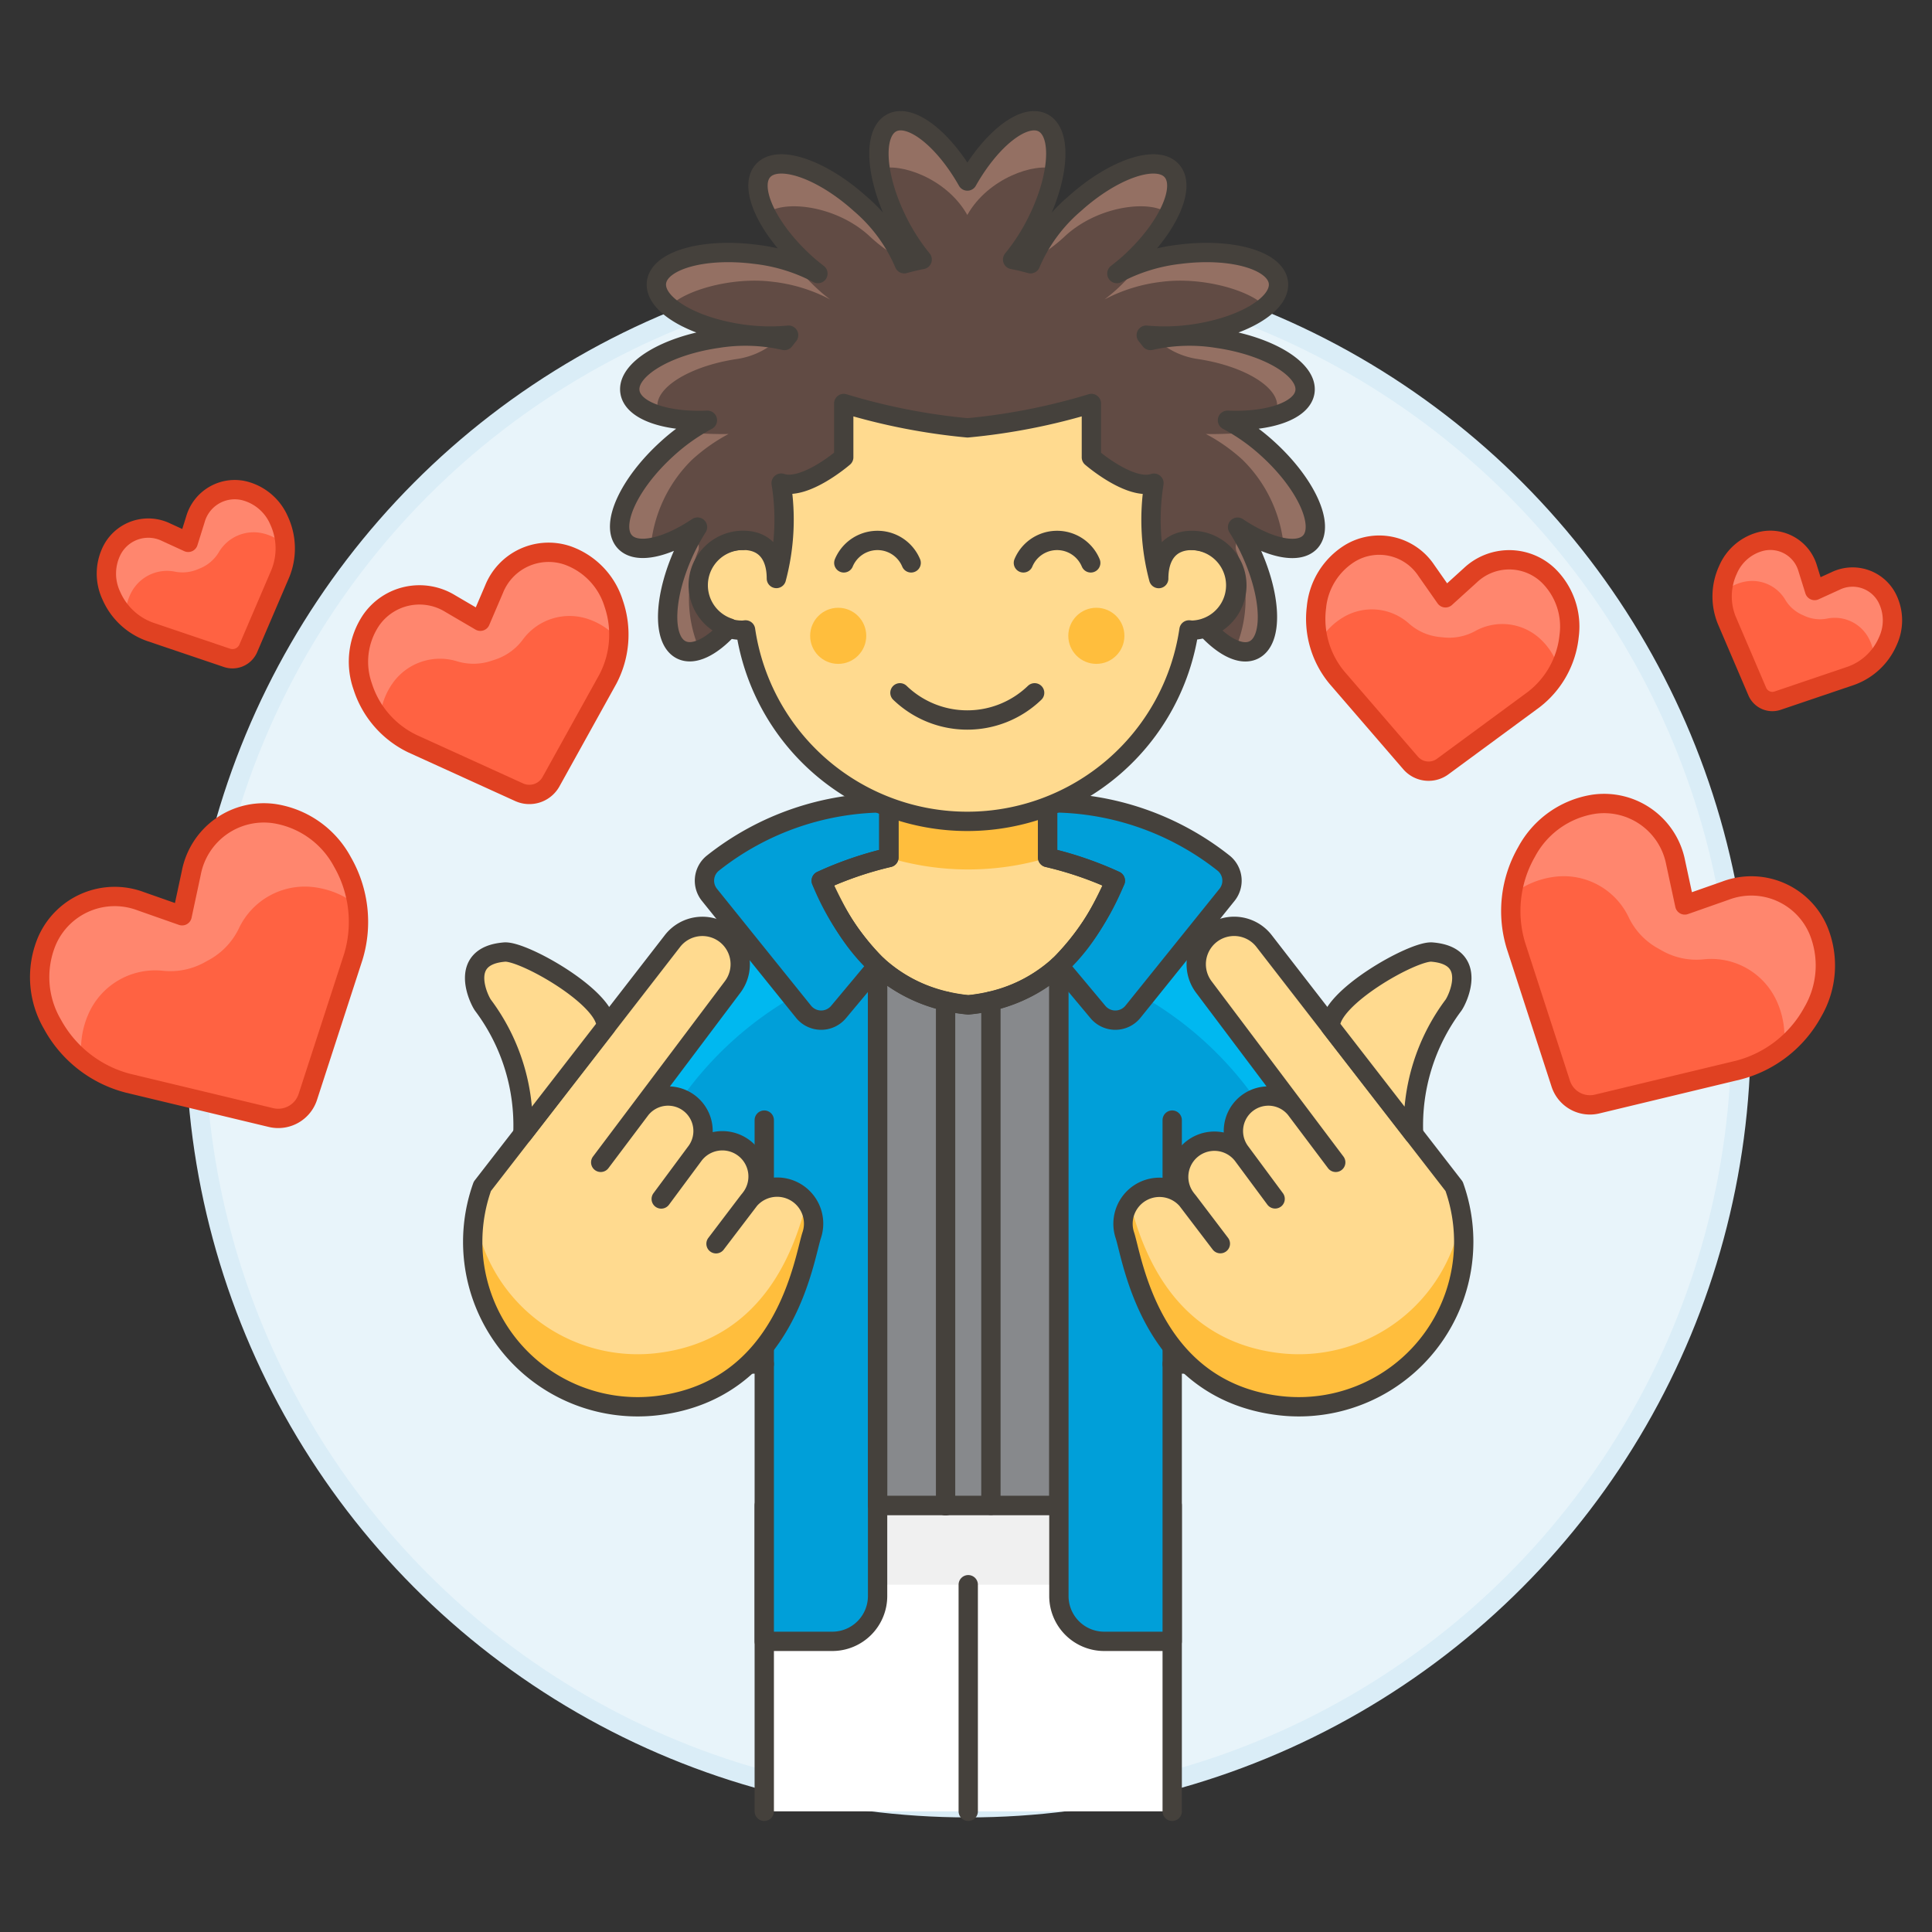
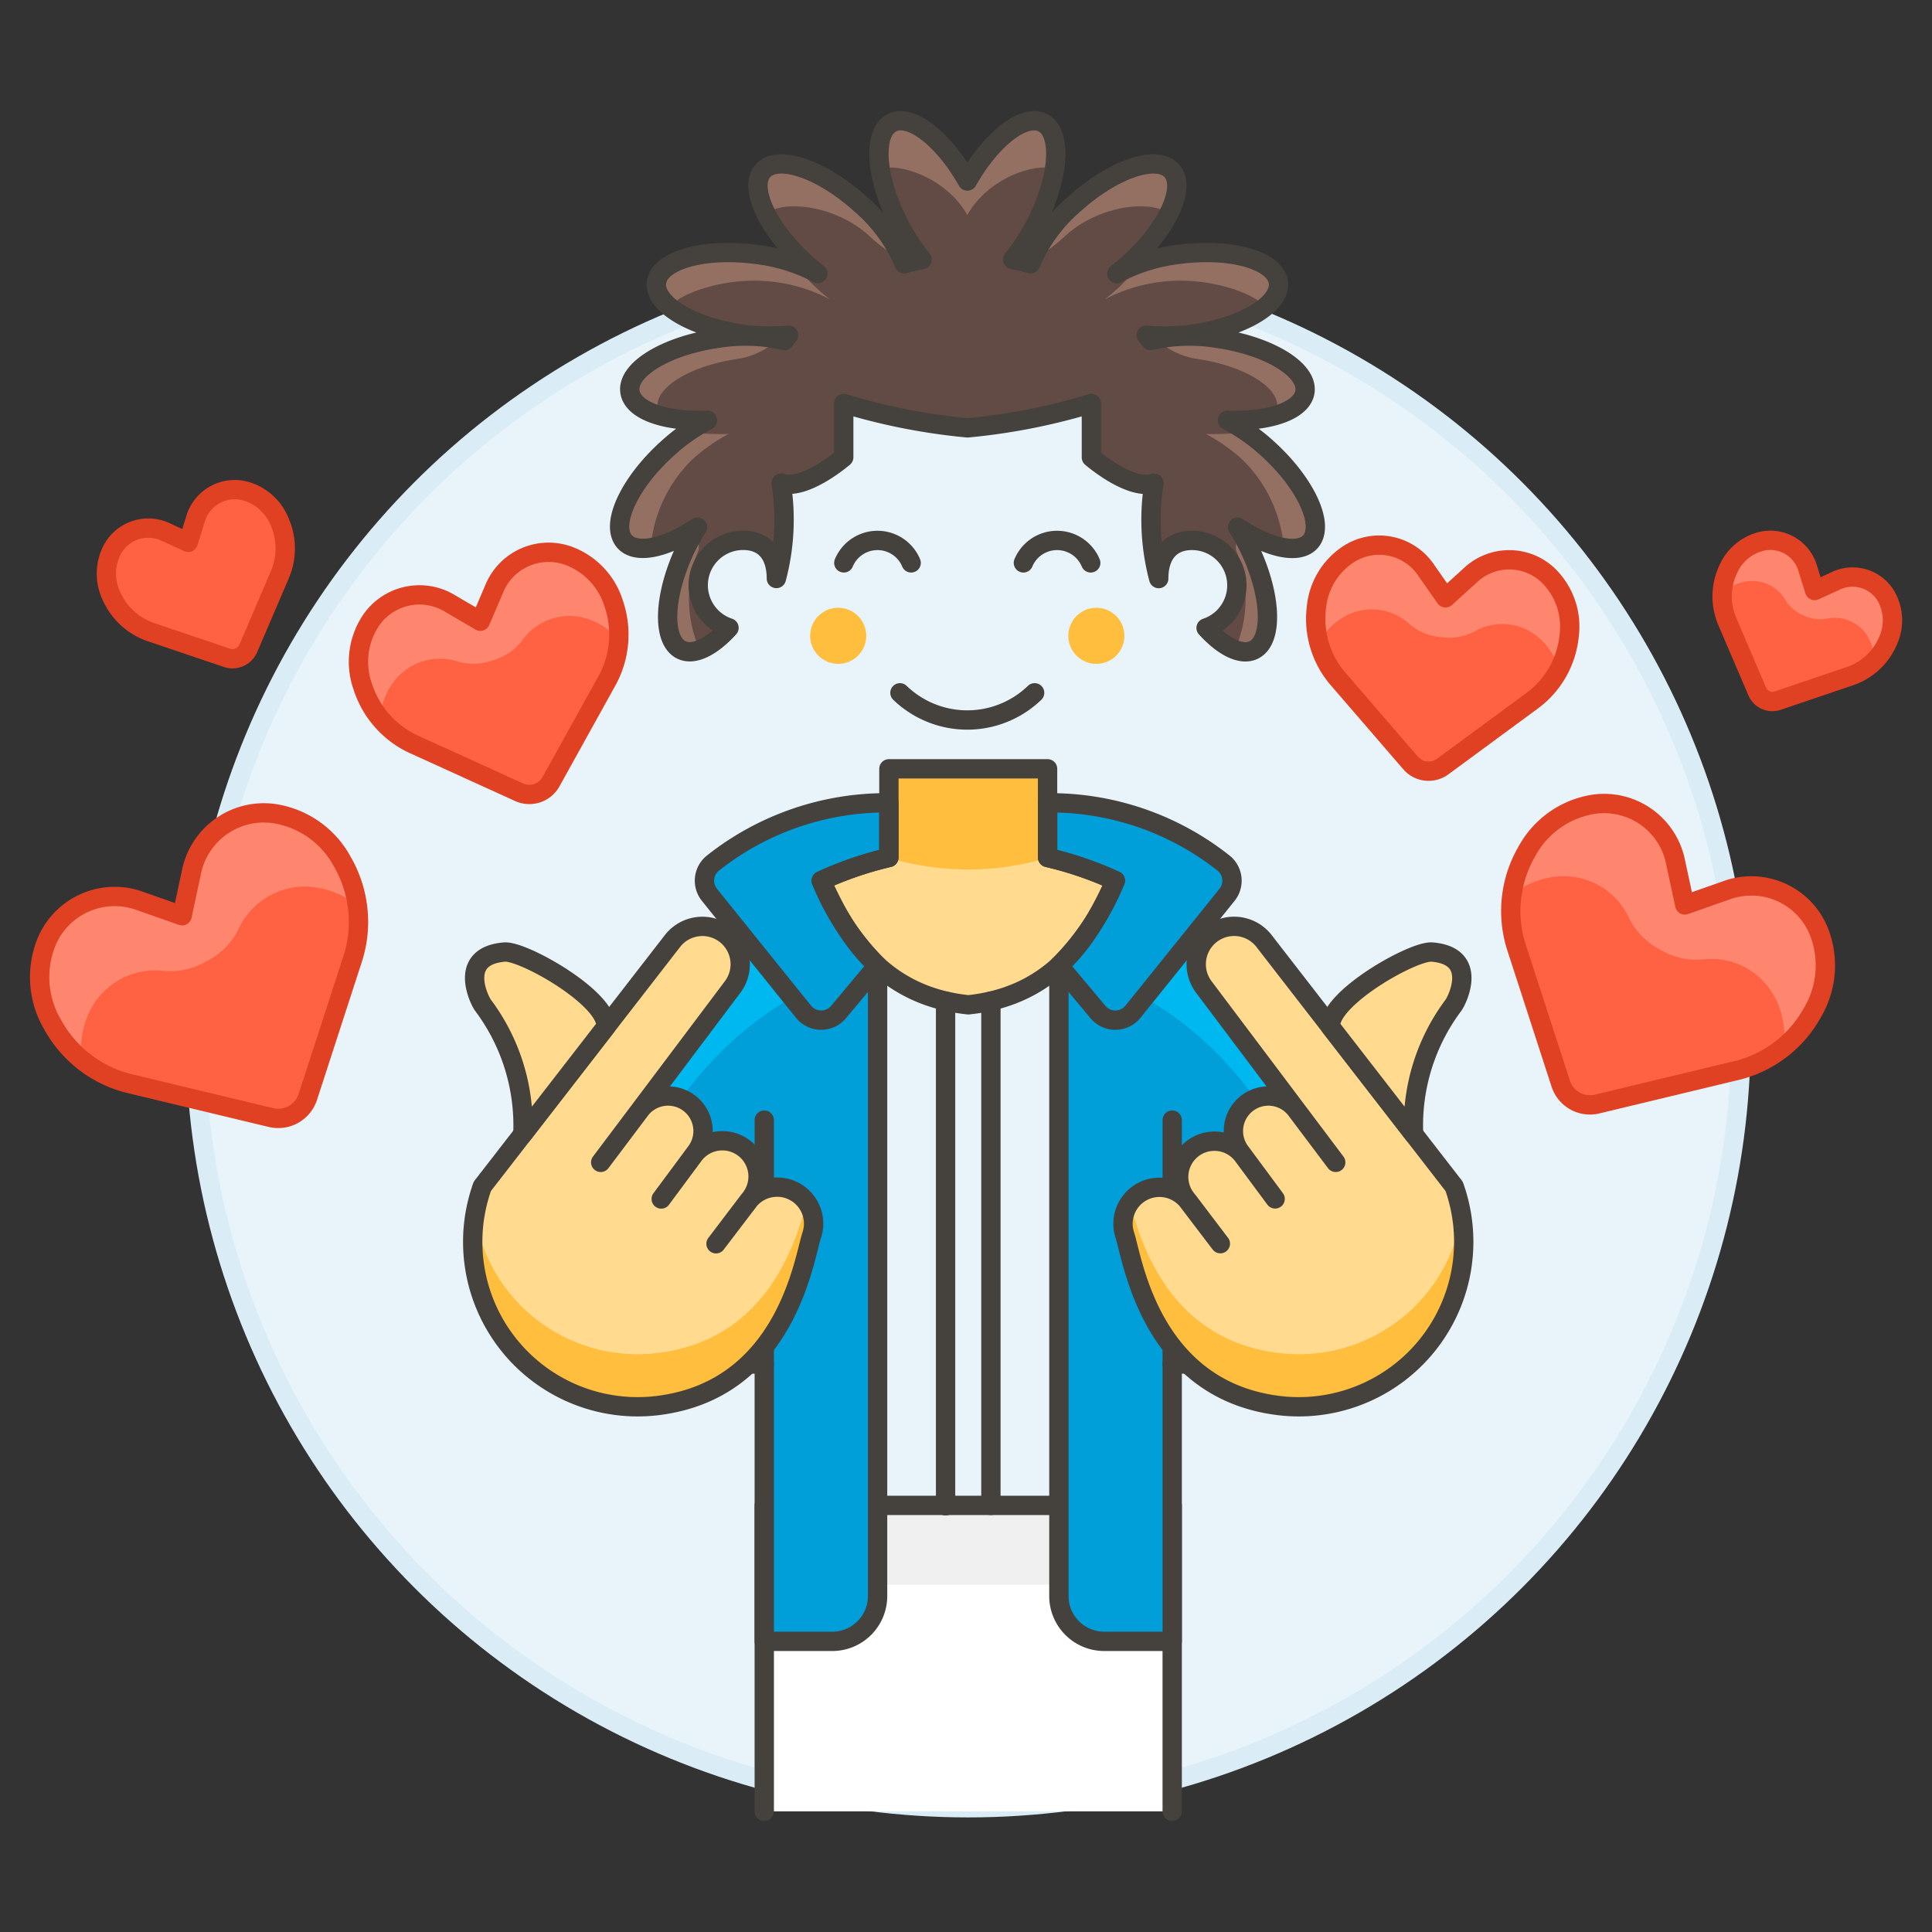
<svg xmlns="http://www.w3.org/2000/svg" viewBox="0 0 100 100">
  <rect x="0" y="0" width="100" height="100" fill="#333333" stroke="none" />
  <g class="nc-icon-wrapper">
    <defs />
    <circle class="a" cx="50.116" cy="53.569" r="40" fill="#e8f4fa" stroke="#daedf7" stroke-miterlimit="10" />
    <path class="b" d="M74.674 39.676a1.232 1.232 0 0 1-1.663-.187L69.2 35.074a4.762 4.762 0 0 1-1.062-3.63 3.7 3.7 0 0 1 1.747-2.812 2.926 2.926 0 0 1 3.94.893l.993 1.418 1.282-1.162a2.926 2.926 0 0 1 4.04.006 3.7 3.7 0 0 1 1.078 3.129 4.763 4.763 0 0 1-1.842 3.3z" style="" fill="#ff6242" />
    <path class="c" d="M74.695 32.99a2.8 2.8 0 0 0 1.656-.324 2.888 2.888 0 0 1 3.416.446 3.438 3.438 0 0 1 .927 1.538 5 5 0 0 0 .522-1.734 3.7 3.7 0 0 0-1.078-3.129 2.926 2.926 0 0 0-4.04-.006l-1.283 1.162-.993-1.418a2.926 2.926 0 0 0-3.94-.893 3.7 3.7 0 0 0-1.747 2.812 5.011 5.011 0 0 0 .126 1.816 3.439 3.439 0 0 1 1.25-1.3 2.885 2.885 0 0 1 3.429.325 2.825 2.825 0 0 0 1.544.684z" style="" fill="#ff866e" />
    <path class="d" d="M74.674 39.676a1.232 1.232 0 0 1-1.663-.187L69.2 35.074a4.762 4.762 0 0 1-1.062-3.63 3.7 3.7 0 0 1 1.747-2.812 2.926 2.926 0 0 1 3.94.893l.993 1.418 1.282-1.162a2.926 2.926 0 0 1 4.04.006 3.7 3.7 0 0 1 1.078 3.129 4.763 4.763 0 0 1-1.842 3.3z" fill="none" stroke="#e04122" stroke-linecap="round" stroke-linejoin="round" />
    <path class="b" d="M82.666 57.145a1.59 1.59 0 0 1-1.882-1.055l-2.322-7.153a6.143 6.143 0 0 1 .555-4.845 4.775 4.775 0 0 1 3.483-2.466 3.773 3.773 0 0 1 4.234 3.033l.47 2.181 2.106-.74a3.773 3.773 0 0 1 4.8 2.028 4.773 4.773 0 0 1-.285 4.258 6.145 6.145 0 0 1-3.842 3z" style="" fill="#ff6242" />
    <path class="c" d="M86.037 49.212a3.611 3.611 0 0 0 2.13.444A3.723 3.723 0 0 1 92 51.9a4.438 4.438 0 0 1 .332 2.291 6.48 6.48 0 0 0 1.488-1.8 4.773 4.773 0 0 0 .285-4.258 3.773 3.773 0 0 0-4.8-2.028l-2.105.735-.47-2.181a3.773 3.773 0 0 0-4.23-3.033 4.775 4.775 0 0 0-3.483 2.466 6.5 6.5 0 0 0-.759 2.221 4.428 4.428 0 0 1 2.137-.921 3.722 3.722 0 0 1 3.912 2.1 3.62 3.62 0 0 0 1.493 1.586z" style="" fill="#ff866e" />
    <path class="d" d="M82.666 57.145a1.59 1.59 0 0 1-1.882-1.055l-2.322-7.153a6.143 6.143 0 0 1 .555-4.845 4.775 4.775 0 0 1 3.483-2.466 3.773 3.773 0 0 1 4.234 3.033l.47 2.181 2.106-.74a3.773 3.773 0 0 1 4.8 2.028 4.773 4.773 0 0 1-.285 4.258 6.145 6.145 0 0 1-3.842 3z" fill="none" stroke="#e04122" stroke-linecap="round" stroke-linejoin="round" />
    <path class="b" d="M92.008 36.266a.848.848 0 0 1-1.051-.47L89.376 32.1a3.279 3.279 0 0 1 .061-2.6 2.545 2.545 0 0 1 1.732-1.479 2.014 2.014 0 0 1 2.4 1.407l.355 1.137 1.084-.494a2.014 2.014 0 0 1 2.649.846 2.549 2.549 0 0 1 .054 2.277 3.279 3.279 0 0 1-1.9 1.783z" style="" fill="#ff6242" />
    <path class="c" d="M93.417 31.885a1.927 1.927 0 0 0 1.153.133 1.987 1.987 0 0 1 2.148 1.005 2.374 2.374 0 0 1 .287 1.2 3.451 3.451 0 0 0 .7-1.029 2.549 2.549 0 0 0-.054-2.277 2.014 2.014 0 0 0-2.649-.846l-1.084.494-.355-1.137a2.014 2.014 0 0 0-2.4-1.407 2.545 2.545 0 0 0-1.726 1.479 3.471 3.471 0 0 0-.3 1.218 2.37 2.37 0 0 1 1.092-.593 1.987 1.987 0 0 1 2.181.928 1.94 1.94 0 0 0 .87.77z" style="" fill="#ff866e" />
    <path class="d" d="M92.008 36.266a.848.848 0 0 1-1.051-.47L89.376 32.1a3.279 3.279 0 0 1 .061-2.6 2.545 2.545 0 0 1 1.732-1.479 2.014 2.014 0 0 1 2.4 1.407l.355 1.137 1.084-.494a2.014 2.014 0 0 1 2.649.846 2.549 2.549 0 0 1 .054 2.277 3.279 3.279 0 0 1-1.9 1.783z" fill="none" stroke="#e04122" stroke-linecap="round" stroke-linejoin="round" />
    <path class="b" d="M26.868 41.005a1.282 1.282 0 0 0 1.652-.545l2.939-5.3a4.954 4.954 0 0 0 .306-3.919 3.847 3.847 0 0 0-2.377-2.488 3.042 3.042 0 0 0-3.817 1.747l-.708 1.655-1.553-.909a3.041 3.041 0 0 0-4.108.867 3.847 3.847 0 0 0-.43 3.413 4.951 4.951 0 0 0 2.578 2.968z" style="" fill="#ff6242" />
    <path class="c" d="M25.421 34.208a2.913 2.913 0 0 1-1.753.024 3 3 0 0 0-3.38 1.182 3.576 3.576 0 0 0-.616 1.761 5.231 5.231 0 0 1-.9-1.652 3.847 3.847 0 0 1 .43-3.413 3.041 3.041 0 0 1 4.108-.867l1.553.909.708-1.655a3.042 3.042 0 0 1 3.817-1.748 3.847 3.847 0 0 1 2.377 2.488 5.215 5.215 0 0 1 .259 1.874 3.574 3.574 0 0 0-1.55-1.058 3 3 0 0 0-3.419 1.061 2.92 2.92 0 0 1-1.424 1.025z" style="" fill="#ff866e" />
    <path class="d" d="M26.868 41.005a1.282 1.282 0 0 0 1.652-.545l2.939-5.3a4.954 4.954 0 0 0 .306-3.919 3.847 3.847 0 0 0-2.377-2.488 3.042 3.042 0 0 0-3.817 1.747l-.708 1.655-1.553-.909a3.041 3.041 0 0 0-4.108.867 3.847 3.847 0 0 0-.43 3.413 4.951 4.951 0 0 0 2.578 2.968z" fill="none" stroke="#e04122" stroke-linecap="round" stroke-linejoin="round" />
    <g>
      <path class="b" d="M14.026 57.844a1.61 1.61 0 0 0 1.907-1.069l2.355-7.252a6.228 6.228 0 0 0-.563-4.911 4.838 4.838 0 0 0-3.531-2.5A3.824 3.824 0 0 0 9.9 45.186L9.426 47.4l-2.135-.75a3.822 3.822 0 0 0-4.862 2.056 4.834 4.834 0 0 0 .288 4.315 6.23 6.23 0 0 0 3.9 3.045z" style="" fill="#ff6242" />
      <path class="c" d="M10.609 49.8a3.667 3.667 0 0 1-2.159.449 3.775 3.775 0 0 0-3.888 2.27 4.493 4.493 0 0 0-.336 2.323 6.552 6.552 0 0 1-1.509-1.824 4.834 4.834 0 0 1-.288-4.315 3.822 3.822 0 0 1 4.862-2.053l2.135.748.474-2.212a3.824 3.824 0 0 1 4.292-3.073 4.838 4.838 0 0 1 3.531 2.5 6.556 6.556 0 0 1 .769 2.251 4.505 4.505 0 0 0-2.166-.934 3.774 3.774 0 0 0-3.965 2.131 3.68 3.68 0 0 1-1.512 1.607z" style="" fill="#ff866e" />
      <path class="d" d="M14.026 57.844a1.61 1.61 0 0 0 1.907-1.069l2.355-7.252a6.228 6.228 0 0 0-.563-4.911 4.838 4.838 0 0 0-3.531-2.5A3.824 3.824 0 0 0 9.9 45.186L9.426 47.4l-2.135-.75a3.822 3.822 0 0 0-4.862 2.056 4.834 4.834 0 0 0 .288 4.315 6.23 6.23 0 0 0 3.9 3.045z" fill="none" stroke="#e04122" stroke-linecap="round" stroke-linejoin="round" />
    </g>
    <g>
      <path class="b" d="M11.752 34.051a.891.891 0 0 0 1.1-.493l1.66-3.876a3.442 3.442 0 0 0-.064-2.733 2.674 2.674 0 0 0-1.815-1.549 2.115 2.115 0 0 0-2.518 1.478l-.373 1.194-1.142-.524a2.114 2.114 0 0 0-2.781.888 2.674 2.674 0 0 0-.058 2.392A3.45 3.45 0 0 0 7.758 32.7z" style="" fill="#ff6242" />
-       <path class="c" d="M10.273 29.451a2.026 2.026 0 0 1-1.212.139 2.088 2.088 0 0 0-2.255 1.056 2.5 2.5 0 0 0-.3 1.262 3.648 3.648 0 0 1-.739-1.08 2.674 2.674 0 0 1 .058-2.392 2.114 2.114 0 0 1 2.775-.888l1.138.519.373-1.194a2.115 2.115 0 0 1 2.522-1.473 2.674 2.674 0 0 1 1.819 1.554 3.608 3.608 0 0 1 .311 1.278 2.49 2.49 0 0 0-1.146-.623 2.087 2.087 0 0 0-2.291.975 2.031 2.031 0 0 1-.913.809z" style="" fill="#ff866e" />
      <path class="d" d="M11.752 34.051a.891.891 0 0 0 1.1-.493l1.66-3.876a3.442 3.442 0 0 0-.064-2.733 2.674 2.674 0 0 0-1.815-1.549 2.115 2.115 0 0 0-2.518 1.478l-.373 1.194-1.142-.524a2.114 2.114 0 0 0-2.781.888 2.674 2.674 0 0 0-.058 2.392A3.45 3.45 0 0 0 7.758 32.7z" fill="none" stroke="#e04122" stroke-linecap="round" stroke-linejoin="round" />
    </g>
    <g>
      <path class="e" d="M54.222 44.383v-4.589H46.01v4.589a18.306 18.306 0 0 0-3.5 1.2c1.046 2.218 2.729 5.919 7.611 6.426 4.885-.507 6.575-4.227 7.611-6.426a18.306 18.306 0 0 0-3.51-1.2z" style="" fill="#ffda8f" />
      <path class="f" d="M54.222 44.4a14.281 14.281 0 0 1-8.212 0v-4.606h8.212z" style="" fill="#ffbe3d" />
      <path class="g" d="M39.558 77.918h21.115v15.836H39.558z" style="" fill="#fff" />
      <path class="h" d="M39.558 77.918h21.115v4.106H39.558z" style="" fill="#f0f0f0" />
      <path class="i" d="M39.558 93.754V77.918h21.115v15.836" fill="none" stroke-linecap="round" stroke-linejoin="round" stroke="#45413c" />
-       <path class="i" d="M50.116 82.024v11.73" fill="none" stroke-linecap="round" stroke-linejoin="round" stroke="#45413c" />
      <path class="j" d="M42.508 45.591a18.153 18.153 0 0 0-10.574 16.491V70.6h7.624v14.356h3.52a2.346 2.346 0 0 0 2.346-2.346V49.989a13.22 13.22 0 0 1-2.916-4.398z" style="" fill="#009fd9" />
      <path class="k" d="M45.258 49.835a13.638 13.638 0 0 1-2.75-4.244 18.153 18.153 0 0 0-10.574 16.491v5.279a18.189 18.189 0 0 1 13.324-17.526z" style="" fill="#00b8f0" />
-       <path class="l" d="M50.116 52.012a7.969 7.969 0 0 1-4.692-2.028v27.934h9.384V49.982a7.978 7.978 0 0 1-4.692 2.03z" stroke-linecap="round" stroke-linejoin="round" stroke="#45413c" fill="#87898c" />
      <path class="i" d="M42.508 45.591a18.153 18.153 0 0 0-10.574 16.491V70.6h7.624v14.356h3.52a2.346 2.346 0 0 0 2.346-2.346V49.989a13.22 13.22 0 0 1-2.916-4.398z" fill="none" stroke-linecap="round" stroke-linejoin="round" stroke="#45413c" />
      <path class="i" d="M39.558 70.604V57.976" fill="none" stroke-linecap="round" stroke-linejoin="round" stroke="#45413c" />
      <path class="i" d="M48.943 51.818v26.124" fill="none" stroke-linecap="round" stroke-linejoin="round" stroke="#45413c" />
      <path class="i" d="M51.289 51.817v26.101" fill="none" stroke-linecap="round" stroke-linejoin="round" stroke="#45413c" />
      <path class="m" d="M42.505 45.586a18.306 18.306 0 0 1 3.5-1.2v-2.832a14.436 14.436 0 0 0-9.117 3.13 1.166 1.166 0 0 0-.163 1.638l4.864 6.043a1.173 1.173 0 0 0 1.814.017l2.006-2.4a13.3 13.3 0 0 1-2.904-4.396z" stroke-linecap="round" stroke-linejoin="round" stroke="#45413c" fill="#009fd9" />
      <path class="j" d="M57.724 45.591A18.153 18.153 0 0 1 68.3 62.082V70.6h-7.627v14.356h-3.519a2.346 2.346 0 0 1-2.346-2.346V49.989a13.22 13.22 0 0 0 2.916-4.398z" style="" fill="#009fd9" />
      <path class="k" d="M54.973 49.835a13.643 13.643 0 0 0 2.751-4.244A18.153 18.153 0 0 1 68.3 62.082v5.279a18.189 18.189 0 0 0-13.327-17.526z" style="" fill="#00b8f0" />
      <path class="i" d="M57.724 45.591A18.153 18.153 0 0 1 68.3 62.082V70.6h-7.627v14.356h-3.519a2.346 2.346 0 0 1-2.346-2.346V49.989a13.22 13.22 0 0 0 2.916-4.398z" fill="none" stroke-linecap="round" stroke-linejoin="round" stroke="#45413c" />
      <path class="i" d="M60.673 70.604V57.976" fill="none" stroke-linecap="round" stroke-linejoin="round" stroke="#45413c" />
      <path class="m" d="M57.727 45.586a18.306 18.306 0 0 0-3.5-1.2v-2.832a14.439 14.439 0 0 1 9.117 3.13 1.167 1.167 0 0 1 .162 1.638l-4.863 6.043a1.173 1.173 0 0 1-1.814.017l-2.006-2.4a13.3 13.3 0 0 0 2.904-4.396z" stroke-linecap="round" stroke-linejoin="round" stroke="#45413c" fill="#009fd9" />
      <path class="i" d="M54.222 44.383v-4.589H46.01v4.589a18.306 18.306 0 0 0-3.5 1.2c1.046 2.218 2.729 5.919 7.611 6.426 4.885-.507 6.575-4.227 7.611-6.426a18.306 18.306 0 0 0-3.51-1.2z" fill="none" stroke-linecap="round" stroke-linejoin="round" stroke="#45413c" />
    </g>
    <g>
      <path class="e" d="M75.265 61.405l-9.83-12.688A1.96 1.96 0 0 0 62.32 51.1l4.748 6.312a1.811 1.811 0 0 0-2.9 2.167l.172.232a1.848 1.848 0 1 0-2.955 2.221l.134.177a1.887 1.887 0 0 0-3.294 1.733c.4 1.218 1.313 7.969 7.932 8.81a8.538 8.538 0 0 0 9.111-11.342z" style="" fill="#ffda8f" />
      <path class="f" d="M75.649 62.884a8.54 8.54 0 0 1-9.5 9.863c-6.619-.841-7.532-7.592-7.932-8.81a1.886 1.886 0 0 1 .268-1.7c.595 2.285 2.143 7.09 7.664 7.79a8.527 8.527 0 0 0 9.5-7.143z" style="" fill="#ffbe3d" />
      <path class="i" d="M66.154 72.747a8.538 8.538 0 0 0 9.111-11.342l-9.83-12.688A1.96 1.96 0 0 0 62.32 51.1l6.817 9.063-2.069-2.751a1.811 1.811 0 0 0-2.9 2.167L66 62.054l-1.666-2.248a1.848 1.848 0 1 0-2.955 2.221l1.786 2.345-1.649-2.172a1.887 1.887 0 0 0-3.294 1.733c.4 1.222 1.313 7.973 7.932 8.814z" fill="none" stroke-linecap="round" stroke-linejoin="round" stroke="#45413c" />
      <path class="n" d="M73.157 58.684l-4.294-5.541c-.08-1.48 4.289-3.945 5.255-3.865 2.454.2 1.3 2.509 1.107 2.76a10.377 10.377 0 0 0-2.059 6.639v.019" stroke-linecap="round" stroke-linejoin="round" fill="#ffda8f" stroke="#45413c" />
    </g>
    <g>
      <path class="e" d="M24.965 61.405L34.8 48.717a1.959 1.959 0 0 1 3.11 2.383l-4.747 6.312a1.811 1.811 0 0 1 2.9 2.167l-.172.232a1.849 1.849 0 1 1 2.956 2.221l-.135.177a1.888 1.888 0 0 1 3.3 1.733c-.4 1.218-1.313 7.969-7.933 8.81a8.538 8.538 0 0 1-9.111-11.342z" style="" fill="#ffda8f" />
      <path class="f" d="M24.581 62.884a8.54 8.54 0 0 0 9.5 9.863c6.62-.841 7.533-7.592 7.933-8.81a1.89 1.89 0 0 0-.269-1.7c-.594 2.285-2.142 7.09-7.664 7.79a8.527 8.527 0 0 1-9.5-7.143z" style="" fill="#ffbe3d" />
      <path class="i" d="M34.076 72.747a8.536 8.536 0 0 1-9.11-11.342L34.8 48.717a1.959 1.959 0 0 1 3.11 2.383l-6.817 9.063 2.07-2.751a1.811 1.811 0 0 1 2.9 2.167l-1.838 2.48 1.666-2.248a1.849 1.849 0 1 1 2.956 2.221l-1.786 2.345 1.653-2.177a1.888 1.888 0 0 1 3.3 1.733c-.405 1.222-1.314 7.973-7.938 8.814z" fill="none" stroke-linecap="round" stroke-linejoin="round" stroke="#45413c" />
      <path class="n" d="M27.074 58.684l4.293-5.541c.08-1.48-4.289-3.945-5.254-3.865-2.455.2-1.3 2.509-1.108 2.76a10.382 10.382 0 0 1 2.06 6.639v.019" stroke-linecap="round" stroke-linejoin="round" fill="#ffda8f" stroke="#45413c" />
    </g>
    <g>
-       <path class="n" d="M61.685 27.972v-2.905a11.619 11.619 0 0 0-23.237 0v2.905a2.324 2.324 0 1 0 0 4.647c.048 0 .094-.011.142-.014a11.6 11.6 0 0 0 22.952 0c.048 0 .094.014.143.014a2.324 2.324 0 0 0 0-4.647z" stroke-linecap="round" stroke-linejoin="round" fill="#ffda8f" stroke="#45413c" />
      <circle class="f" cx="43.385" cy="32.91" r="1.452" style="" fill="#ffbe3d" />
      <circle class="f" cx="56.747" cy="32.91" r="1.452" style="" fill="#ffbe3d" />
      <path class="i" d="M53.552 35.86a5.021 5.021 0 0 1-6.971 0" fill="none" stroke-linecap="round" stroke-linejoin="round" stroke="#45413c" />
      <path class="i" d="M47.161 29.134a1.888 1.888 0 0 0-3.485 0" fill="none" stroke-linecap="round" stroke-linejoin="round" stroke="#45413c" />
      <path class="i" d="M56.456 29.134a1.888 1.888 0 0 0-3.485 0" fill="none" stroke-linecap="round" stroke-linejoin="round" stroke="#45413c" />
      <g>
        <path class="o" d="M65.6 23.212a10.1 10.1 0 0 0-2.067-1.459c2.162.091 3.87-.5 4.011-1.475.164-1.143-1.865-2.381-4.533-2.765a9.052 9.052 0 0 0-3.464.111 9.709 9.709 0 0 0-.217-.275 10.176 10.176 0 0 0 2.262-.039c2.673-.341 4.722-1.544 4.577-2.69s-2.431-1.8-5.105-1.46a9.13 9.13 0 0 0-3.255 1c.2-.16.411-.324.613-.505 2-1.8 3-3.961 2.227-4.819s-3.023-.093-5.026 1.71a8.4 8.4 0 0 0-2.283 3.106c-.3-.084-.612-.16-.927-.219a10.324 10.324 0 0 0 1.171-1.783c1.244-2.391 1.421-4.761.4-5.294-.973-.506-2.677.831-3.912 3.014-1.234-2.183-2.939-3.52-3.912-3.014-1.025.533-.848 2.9.4 5.294a10.442 10.442 0 0 0 1.171 1.783c-.315.059-.622.135-.927.219a8.39 8.39 0 0 0-2.283-3.106c-2-1.8-4.253-2.569-5.026-1.71s.225 3.016 2.228 4.819c.2.181.407.345.612.505a9.13 9.13 0 0 0-3.255-1c-2.674-.34-4.959.314-5.1 1.46s1.9 2.349 4.577 2.69a10.167 10.167 0 0 0 2.261.039c-.073.09-.145.182-.217.275a9.052 9.052 0 0 0-3.464-.111c-2.667.384-4.7 1.622-4.532 2.765.14.979 1.848 1.566 4.01 1.475a10.13 10.13 0 0 0-2.067 1.459c-2 1.809-2.988 3.97-2.213 4.826.616.679 2.159.321 3.768-.756a11.089 11.089 0 0 0-.592 1.059c-1.172 2.428-1.278 4.8-.238 5.3.642.31 1.569-.165 2.46-1.143a2.324 2.324 0 0 1 .729-4.53c1.161 0 1.723.793 1.723 1.975a11.823 11.823 0 0 0 .247-4.937c1.225.409 3.239-1.337 3.239-1.337v-2.784a32.257 32.257 0 0 0 6.409 1.261 32.272 32.272 0 0 0 6.41-1.261v2.788s2.014 1.746 3.238 1.337a11.823 11.823 0 0 0 .247 4.937c0-1.182.562-1.975 1.724-1.975a2.324 2.324 0 0 1 .728 4.53c.891.978 1.819 1.453 2.46 1.143 1.04-.5.934-2.876-.238-5.3a11.089 11.089 0 0 0-.592-1.059c1.609 1.077 3.153 1.435 3.768.756.761-.86-.225-3.021-2.225-4.83z" style="" fill="#614b44" />
        <path class="p" d="M36.124 28.553c.168-.347-.19-.858 0-1.162-.044.029-.1.064-.165.1-.162.268-.318.547-.462.846-1.172 2.428-1.278 4.8-.238 5.3a1.194 1.194 0 0 0 .949-.009 6.626 6.626 0 0 1-.084-5.075z" style="" fill="#947063" />
        <path class="p" d="M35.56 22.391a10.567 10.567 0 0 0-1.026.821c-2 1.809-2.988 3.97-2.213 4.826a1.457 1.457 0 0 0 1.359.309 7.229 7.229 0 0 1 2.136-4.547 9.205 9.205 0 0 1 1.895-1.338c-.467.018-1.336-.011-2.151-.071z" style="" fill="#947063" />
        <path class="p" d="M40.29 17.555a9.442 9.442 0 0 0-3.167-.042c-2.667.384-4.7 1.622-4.532 2.765.074.516.584.923 1.367 1.179a9.59 9.59 0 0 0 .077-.349c-.151-1.047 1.709-2.181 4.154-2.533a4.028 4.028 0 0 0 2.101-1.02z" style="" fill="#947063" />
        <path class="p" d="M46.719 13.46a8.677 8.677 0 0 0-2.208-2.917c-2-1.8-4.253-2.569-5.026-1.71-.414.46-.319 1.3.168 2.248.772-.736 3.509-.518 5.309 1.1a8.339 8.339 0 0 0 1.757 1.279z" style="" fill="#947063" />
        <path class="p" d="M42.4 15.035a9.593 9.593 0 0 1-1.291-1.413 10.45 10.45 0 0 0-2.036-.462c-2.674-.34-4.959.314-5.1 1.46a1.475 1.475 0 0 0 .668 1.255c.792-.857 3.266-1.555 5.34-1.292a8.369 8.369 0 0 1 2.984.915 8.32 8.32 0 0 1-.565-.463z" style="" fill="#947063" />
        <path class="p" d="M64.008 28.553c-.168-.347.191-.858 0-1.162.045.029.1.064.166.1.161.268.317.547.461.846 1.172 2.428 1.278 4.8.238 5.3a1.194 1.194 0 0 1-.949-.009 6.622 6.622 0 0 0 .084-5.075z" style="" fill="#947063" />
        <path class="p" d="M64.573 22.391a10.68 10.68 0 0 1 1.025.821c2 1.809 2.988 3.97 2.213 4.826a1.457 1.457 0 0 1-1.359.309 7.229 7.229 0 0 0-2.136-4.547 9.178 9.178 0 0 0-1.9-1.338c.472.018 1.341-.011 2.157-.071z" style="" fill="#947063" />
        <path class="p" d="M59.842 17.555a9.442 9.442 0 0 1 3.167-.042c2.668.384 4.7 1.622 4.533 2.765-.075.516-.585.923-1.368 1.179a6.855 6.855 0 0 1-.076-.349c.15-1.047-1.71-2.181-4.155-2.533a4.028 4.028 0 0 1-2.101-1.02z" style="" fill="#947063" />
        <path class="p" d="M53.978 6.353c-.973-.506-2.677.831-3.912 3.014-1.234-2.183-2.939-3.52-3.912-3.014-.589.306-.781 1.218-.6 2.392 1-.335 3.434.461 4.514 2.382 1.081-1.921 3.516-2.717 4.514-2.382.177-1.174-.015-2.086-.604-2.392z" style="" fill="#947063" />
        <path class="p" d="M53.413 13.46a8.677 8.677 0 0 1 2.208-2.917c2-1.8 4.253-2.569 5.026-1.71.414.46.319 1.3-.167 2.248-.773-.736-3.509-.518-5.31 1.1a8.313 8.313 0 0 1-1.757 1.279z" style="" fill="#947063" />
        <path class="p" d="M57.736 15.035a9.639 9.639 0 0 0 1.29-1.413 10.467 10.467 0 0 1 2.036-.462c2.674-.34 4.959.314 5.105 1.46a1.479 1.479 0 0 1-.669 1.255c-.792-.857-3.266-1.555-5.34-1.292a8.376 8.376 0 0 0-2.984.915c.188-.148.376-.298.562-.463z" style="" fill="#947063" />
        <path class="i" d="M65.6 23.212a10.1 10.1 0 0 0-2.067-1.459c2.162.091 3.87-.5 4.011-1.475.164-1.143-1.865-2.381-4.533-2.765a9.052 9.052 0 0 0-3.464.111 9.709 9.709 0 0 0-.217-.275 10.176 10.176 0 0 0 2.262-.039c2.673-.341 4.722-1.544 4.577-2.69s-2.431-1.8-5.105-1.46a9.13 9.13 0 0 0-3.255 1c.2-.16.411-.324.613-.505 2-1.8 3-3.961 2.227-4.819s-3.023-.093-5.026 1.71a8.4 8.4 0 0 0-2.283 3.106c-.3-.084-.612-.16-.927-.219a10.324 10.324 0 0 0 1.171-1.783c1.244-2.391 1.421-4.761.4-5.294-.973-.506-2.677.831-3.912 3.014-1.234-2.183-2.939-3.52-3.912-3.014-1.025.533-.848 2.9.4 5.294a10.442 10.442 0 0 0 1.171 1.783c-.315.059-.622.135-.927.219a8.39 8.39 0 0 0-2.283-3.106c-2-1.8-4.253-2.569-5.026-1.71s.225 3.016 2.228 4.819c.2.181.407.345.612.505a9.13 9.13 0 0 0-3.255-1c-2.674-.34-4.959.314-5.1 1.46s1.9 2.349 4.577 2.69a10.167 10.167 0 0 0 2.261.039c-.073.09-.145.182-.217.275a9.052 9.052 0 0 0-3.464-.111c-2.667.384-4.7 1.622-4.532 2.765.14.979 1.848 1.566 4.01 1.475a10.13 10.13 0 0 0-2.067 1.459c-2 1.809-2.988 3.97-2.213 4.826.616.679 2.159.321 3.768-.756a11.089 11.089 0 0 0-.592 1.059c-1.172 2.428-1.278 4.8-.238 5.3.642.31 1.569-.165 2.46-1.143a2.324 2.324 0 0 1 .729-4.53c1.161 0 1.723.793 1.723 1.975a11.823 11.823 0 0 0 .247-4.937c1.225.409 3.239-1.337 3.239-1.337v-2.784a32.257 32.257 0 0 0 6.409 1.261 32.272 32.272 0 0 0 6.41-1.261v2.788s2.014 1.746 3.238 1.337a11.823 11.823 0 0 0 .247 4.937c0-1.182.562-1.975 1.724-1.975a2.324 2.324 0 0 1 .728 4.53c.891.978 1.819 1.453 2.46 1.143 1.04-.5.934-2.876-.238-5.3a11.089 11.089 0 0 0-.592-1.059c1.609 1.077 3.153 1.435 3.768.756.761-.86-.225-3.021-2.225-4.83z" fill="none" stroke-linecap="round" stroke-linejoin="round" stroke="#45413c" />
      </g>
    </g>
  </g>
</svg>